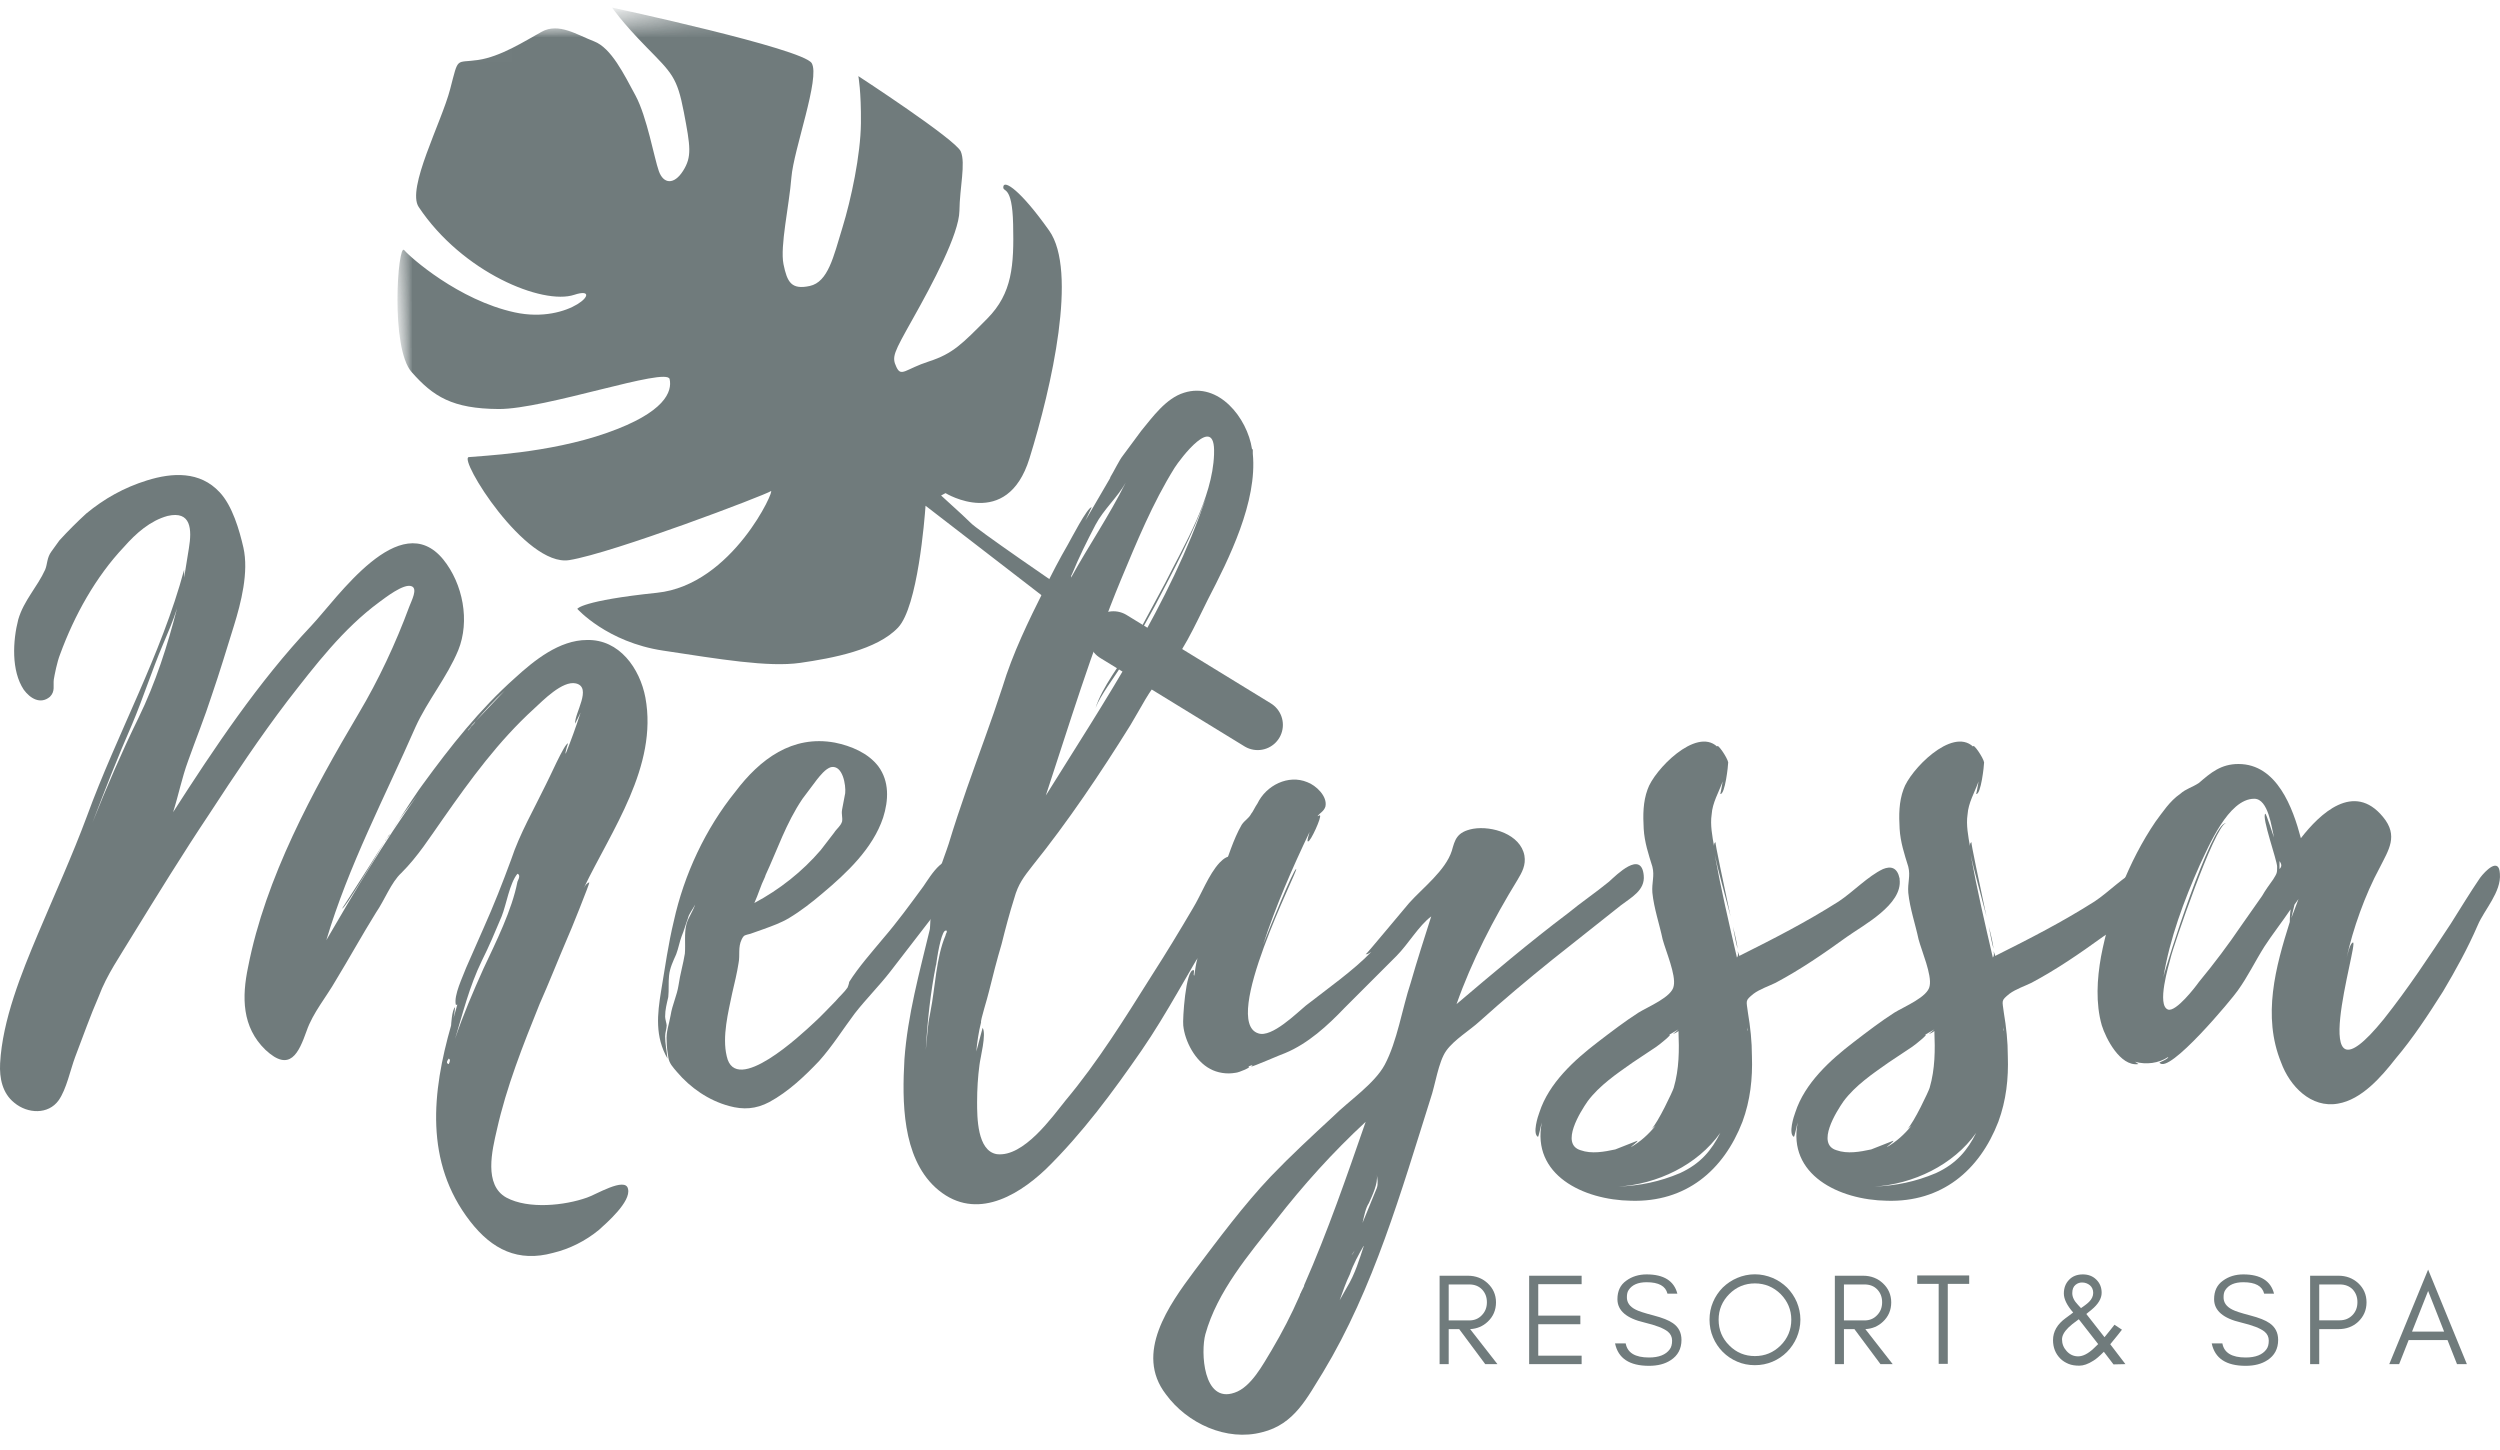
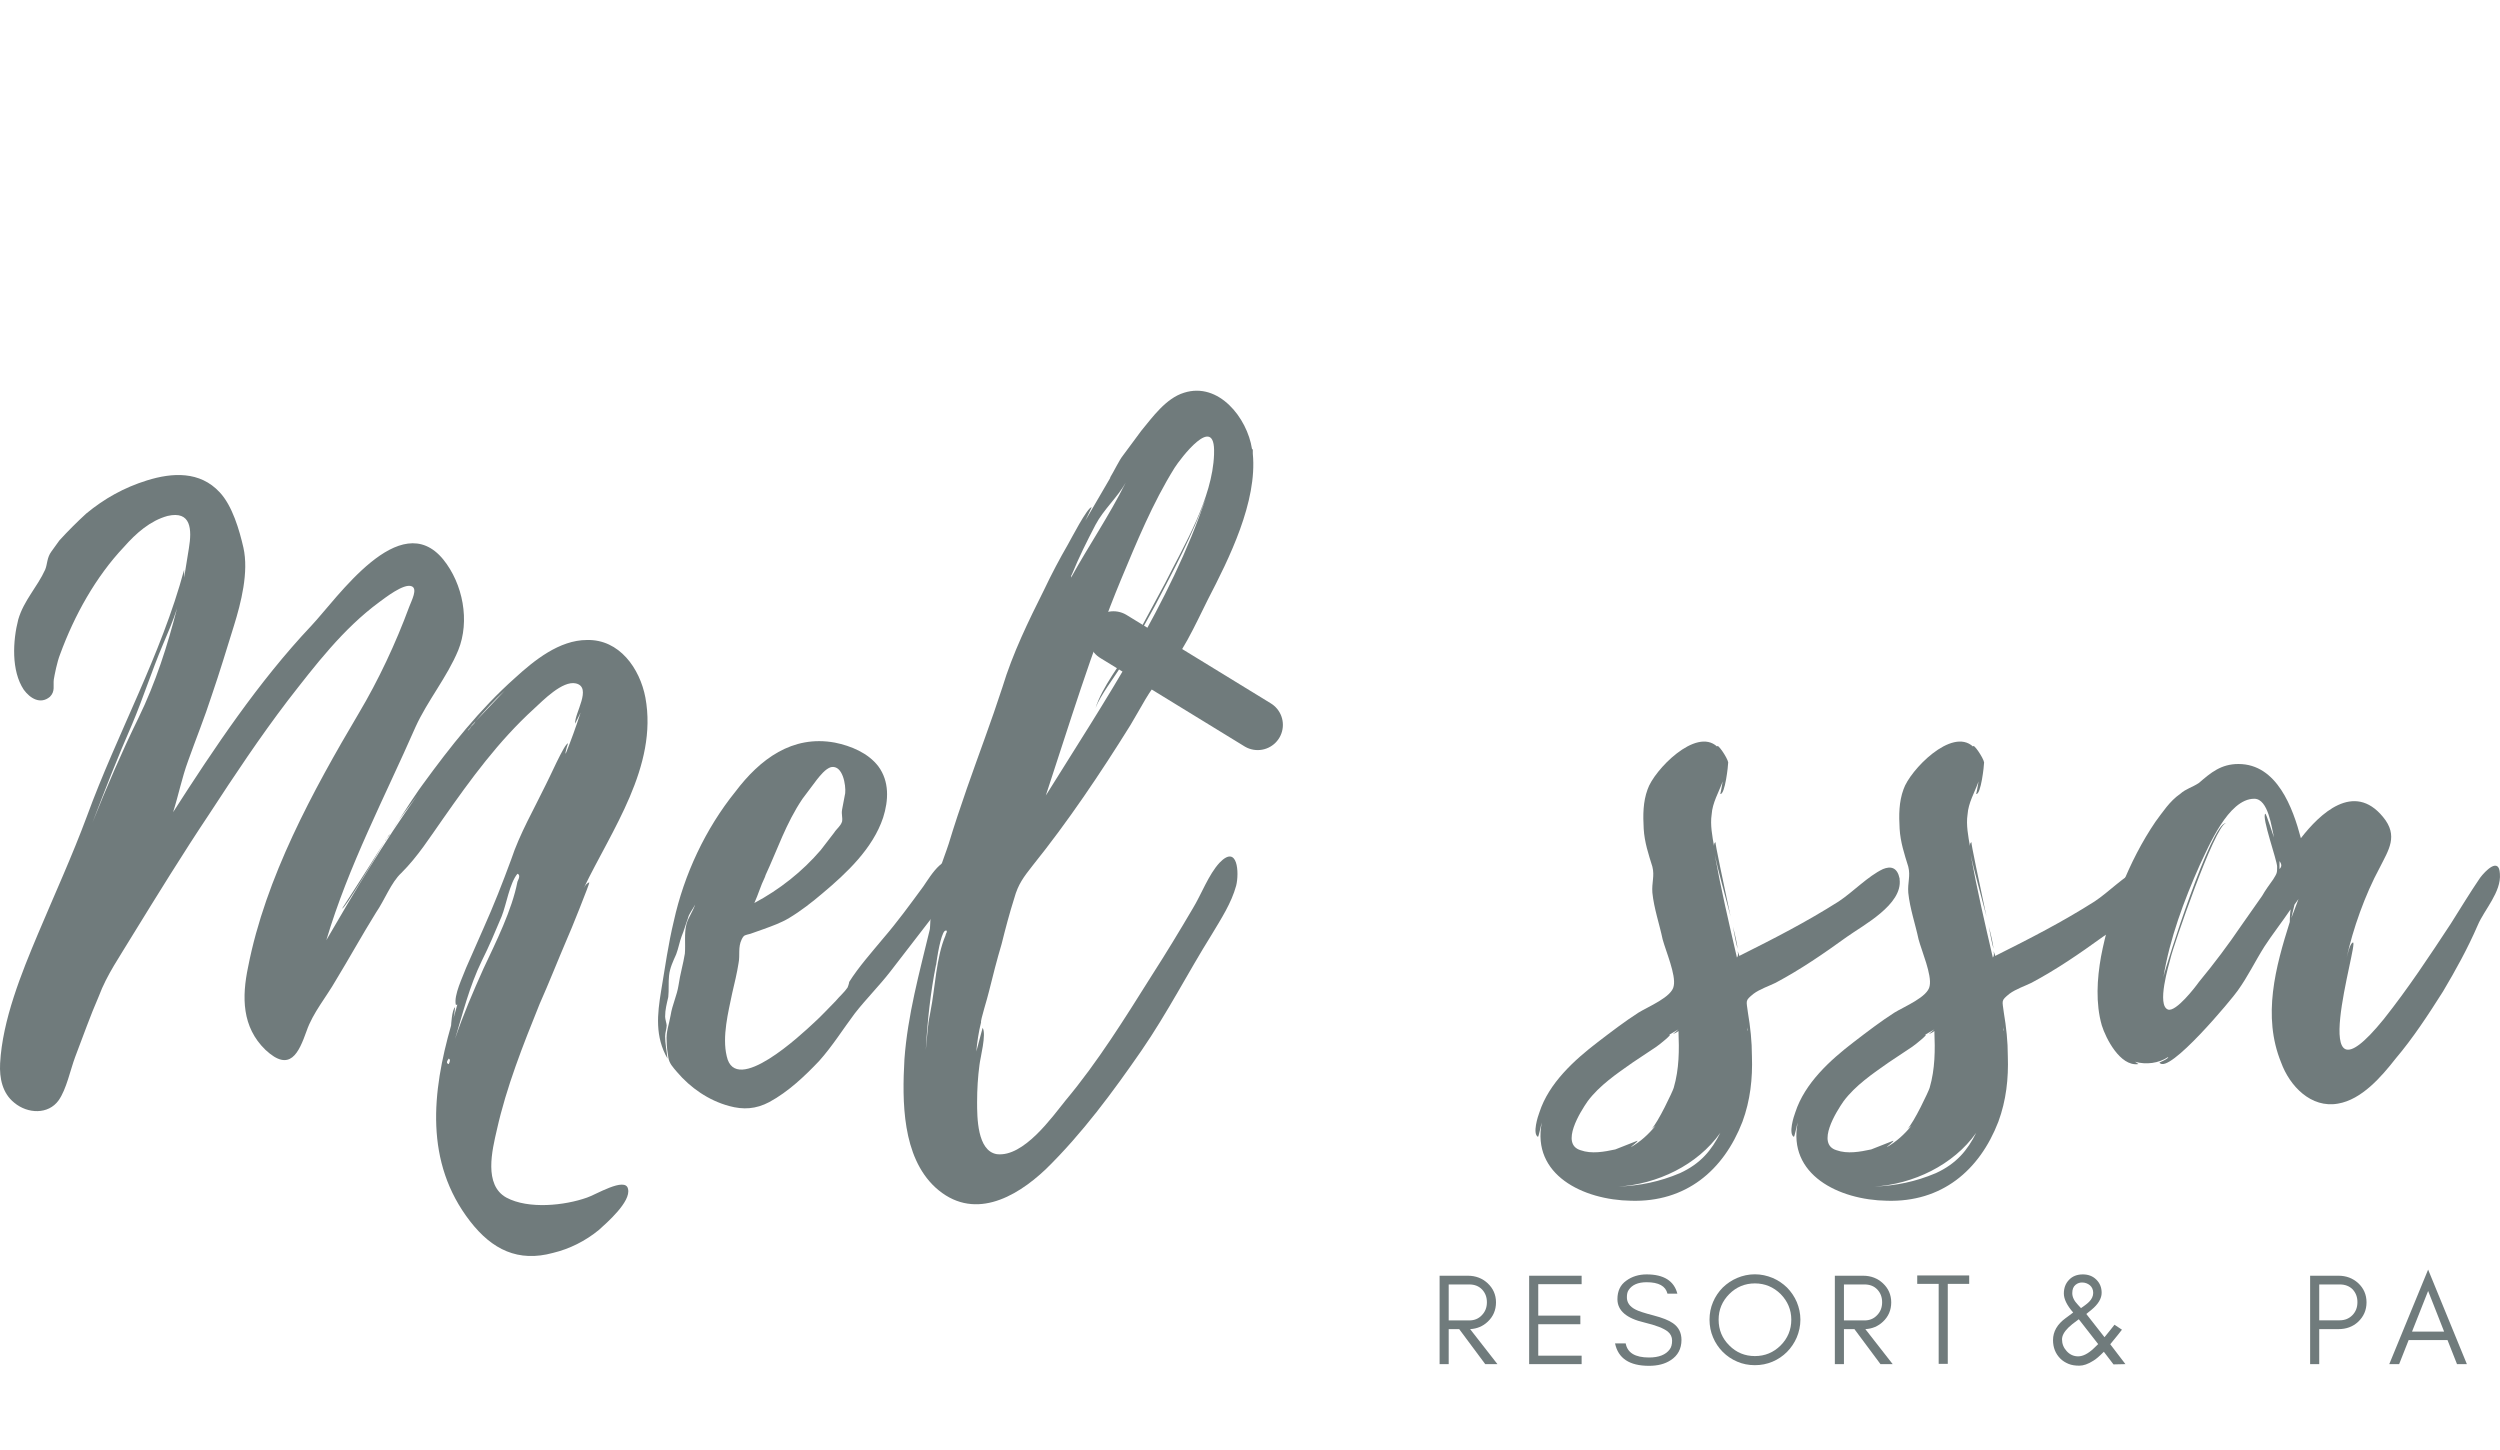
<svg xmlns="http://www.w3.org/2000/svg" width="100" height="58" viewBox="0 0 100 58" fill="none">
  <path d="M57.948 52.817V51.378H58.769C58.981 51.378 59.153 51.444 59.284 51.581C59.409 51.715 59.476 51.881 59.476 52.09C59.476 52.298 59.409 52.47 59.273 52.609C59.138 52.751 58.972 52.817 58.769 52.817H57.948ZM59.84 52.095C59.84 51.792 59.725 51.534 59.507 51.331C59.295 51.133 59.03 51.029 58.716 51.029H57.584V54.565H57.948V53.165H58.368L59.409 54.565H59.897L58.805 53.165C59.081 53.15 59.315 53.051 59.507 52.87C59.725 52.667 59.84 52.406 59.84 52.095Z" fill="#707B7C" />
  <path d="M63.265 54.565V54.227H61.53V52.969H63.214V52.625H61.53V51.367H63.265V51.029H61.166V54.565H63.265Z" fill="#707B7C" />
  <path d="M65.778 52.901C66.235 53.011 66.546 53.13 66.714 53.265C66.826 53.358 66.884 53.479 66.884 53.625C66.884 53.77 66.853 53.889 66.791 53.971C66.634 54.19 66.354 54.3 65.959 54.3C65.407 54.3 65.096 54.112 65.028 53.737H64.602C64.727 54.335 65.18 54.633 65.959 54.633C66.308 54.633 66.599 54.56 66.833 54.404C67.113 54.223 67.259 53.951 67.259 53.598C67.259 53.307 67.144 53.084 66.917 52.927C66.754 52.812 66.495 52.709 66.136 52.616C65.771 52.521 65.537 52.444 65.429 52.386C65.189 52.267 65.07 52.099 65.076 51.881C65.076 51.768 65.096 51.669 65.149 51.596C65.284 51.393 65.522 51.289 65.866 51.289C66.35 51.289 66.626 51.444 66.698 51.746H67.094C66.963 51.236 66.553 50.976 65.866 50.976C65.553 50.976 65.277 51.06 65.05 51.228C64.816 51.393 64.697 51.638 64.697 51.969C64.697 52.422 65.058 52.735 65.778 52.901Z" fill="#707B7C" />
  <path d="M71.652 52.786C71.652 53.192 71.506 53.536 71.226 53.817C70.939 54.102 70.597 54.243 70.195 54.243C69.796 54.243 69.451 54.102 69.171 53.817C68.886 53.536 68.745 53.192 68.745 52.786C68.745 52.391 68.886 52.049 69.171 51.762C69.451 51.481 69.796 51.336 70.195 51.336C70.597 51.336 70.939 51.481 71.226 51.762C71.506 52.049 71.652 52.391 71.652 52.786ZM72.016 52.786C72.016 52.536 71.963 52.303 71.871 52.08C71.776 51.861 71.645 51.669 71.48 51.501C71.314 51.34 71.122 51.21 70.904 51.117C70.679 51.025 70.445 50.972 70.195 50.972C69.946 50.972 69.707 51.025 69.489 51.117C69.27 51.21 69.078 51.34 68.911 51.501C68.745 51.669 68.615 51.861 68.522 52.08C68.427 52.303 68.381 52.536 68.381 52.786C68.381 53.035 68.427 53.276 68.522 53.495C68.615 53.717 68.745 53.909 68.911 54.077C69.078 54.243 69.27 54.373 69.489 54.466C69.707 54.561 69.946 54.607 70.195 54.607C70.445 54.607 70.679 54.561 70.904 54.466C71.122 54.373 71.314 54.243 71.48 54.077C71.645 53.909 71.776 53.717 71.871 53.495C71.963 53.276 72.016 53.035 72.016 52.786Z" fill="#707B7C" />
  <path d="M73.758 52.817V51.378H74.579C74.791 51.378 74.963 51.444 75.093 51.581C75.219 51.715 75.285 51.881 75.285 52.09C75.285 52.298 75.219 52.47 75.082 52.609C74.948 52.751 74.782 52.817 74.579 52.817H73.758ZM75.649 52.095C75.649 51.792 75.535 51.534 75.316 51.331C75.104 51.133 74.839 51.029 74.526 51.029H73.394V54.565H73.758V53.165H74.177L75.219 54.565H75.707L74.614 53.165C74.89 53.15 75.124 53.051 75.316 52.87C75.535 52.667 75.649 52.406 75.649 52.095Z" fill="#707B7C" />
  <path d="M76.689 51.355H77.547V54.554H77.911V51.355H78.768V51.018H76.689V51.355Z" fill="#707B7C" />
  <path d="M83.152 52.77L83.927 53.764C83.874 53.817 83.816 53.874 83.754 53.931C83.525 54.15 83.313 54.254 83.125 54.254C82.949 54.254 82.792 54.185 82.666 54.044C82.543 53.909 82.481 53.753 82.481 53.576C82.481 53.43 82.562 53.276 82.735 53.104C82.812 53.026 82.949 52.916 83.152 52.77ZM83.119 52.194C82.964 52.033 82.891 51.881 82.891 51.726C82.891 51.574 82.933 51.466 83.022 51.393C83.103 51.325 83.203 51.294 83.306 51.3C83.41 51.305 83.51 51.34 83.598 51.413C83.682 51.486 83.728 51.59 83.728 51.715C83.728 51.846 83.671 51.965 83.562 52.075C83.51 52.126 83.459 52.168 83.401 52.21C83.344 52.252 83.291 52.287 83.24 52.325C83.198 52.283 83.161 52.236 83.119 52.194ZM84.878 53.188L84.58 52.989L84.383 53.238C84.315 53.322 84.249 53.406 84.18 53.488L83.452 52.559C83.514 52.506 83.587 52.455 83.66 52.391C83.931 52.168 84.066 51.938 84.066 51.711C84.066 51.497 83.993 51.32 83.847 51.179C83.708 51.044 83.531 50.976 83.313 50.976C83.084 50.976 82.896 51.049 82.761 51.194C82.62 51.34 82.554 51.523 82.554 51.742C82.554 51.96 82.677 52.214 82.927 52.501C82.823 52.578 82.719 52.651 82.627 52.724C82.289 52.969 82.121 53.265 82.121 53.603C82.121 53.898 82.216 54.143 82.412 54.342C82.505 54.435 82.615 54.503 82.739 54.554C82.865 54.607 83.011 54.627 83.172 54.627C83.337 54.627 83.52 54.565 83.732 54.43C83.843 54.366 83.977 54.247 84.154 54.071L84.54 54.576L85.017 54.565L84.41 53.77C84.668 53.457 84.825 53.261 84.878 53.188Z" fill="#707B7C" />
-   <path d="M89.645 52.901C90.102 53.011 90.413 53.13 90.581 53.265C90.694 53.358 90.751 53.479 90.751 53.625C90.751 53.77 90.72 53.889 90.658 53.971C90.502 54.19 90.221 54.3 89.826 54.3C89.274 54.3 88.963 54.112 88.895 53.737H88.469C88.595 54.335 89.047 54.633 89.826 54.633C90.175 54.633 90.466 54.56 90.7 54.404C90.981 54.223 91.126 53.951 91.126 53.598C91.126 53.307 91.011 53.084 90.784 52.927C90.621 52.812 90.363 52.709 90.003 52.616C89.639 52.521 89.405 52.444 89.296 52.386C89.056 52.267 88.937 52.099 88.943 51.881C88.943 51.768 88.963 51.669 89.016 51.596C89.151 51.393 89.389 51.289 89.734 51.289C90.217 51.289 90.493 51.444 90.566 51.746H90.961C90.831 51.236 90.42 50.976 89.734 50.976C89.42 50.976 89.144 51.06 88.917 51.228C88.683 51.393 88.564 51.638 88.564 51.969C88.564 52.422 88.926 52.735 89.645 52.901Z" fill="#707B7C" />
  <path d="M92.769 52.812V51.378H93.591C93.802 51.378 93.975 51.444 94.105 51.574C94.231 51.711 94.297 51.876 94.297 52.084C94.297 52.298 94.231 52.47 94.094 52.609C93.959 52.744 93.794 52.812 93.591 52.812H92.769ZM94.661 52.095C94.661 51.784 94.546 51.528 94.328 51.325C94.109 51.128 93.851 51.029 93.538 51.029H92.405V54.565H92.769V53.165H93.538C93.851 53.165 94.116 53.068 94.328 52.87C94.546 52.662 94.661 52.406 94.661 52.095Z" fill="#707B7C" />
  <path d="M96.481 53.265L97.125 51.638L97.765 53.265H96.481ZM98.675 54.565L97.125 50.784L95.571 54.565H95.966L96.346 53.602H97.9L98.28 54.565H98.675Z" fill="#707B7C" />
  <mask id="mask0_325_1966" style="mask-type:luminance" maskUnits="userSpaceOnUse" x="15" y="0" width="36" height="30">
    <path d="M15.816 0.237H50.85V29.62H15.816V0.237Z" fill="white" />
  </mask>
  <g mask="url(#mask0_325_1966)">
    <mask id="mask1_325_1966" style="mask-type:luminance" maskUnits="userSpaceOnUse" x="14" y="-3" width="37" height="37">
      <path d="M47.106 -2.007L50.583 29.587L17.726 33.203L14.247 1.61L47.106 -2.007Z" fill="white" />
    </mask>
    <g mask="url(#mask1_325_1966)">
      <mask id="mask2_325_1966" style="mask-type:luminance" maskUnits="userSpaceOnUse" x="14" y="-3" width="37" height="37">
-         <path d="M50.563 29.408L47.087 -2.184L14.229 1.431L17.706 33.026L50.563 29.408Z" fill="white" />
-       </mask>
+         </mask>
      <g mask="url(#mask2_325_1966)">
        <path d="M23.092 24.354C23.092 24.354 23.255 24.027 26.281 23.711C29.314 23.396 31.038 19.502 30.833 19.646C30.628 19.796 24.518 22.124 22.767 22.405C21.015 22.683 18.318 18.33 18.752 18.284C19.187 18.235 21.938 18.14 24.277 17.315C26.615 16.494 26.893 15.657 26.785 15.163C26.679 14.668 21.803 16.372 19.947 16.361C18.088 16.35 17.326 15.858 16.466 14.884C15.603 13.911 15.916 9.711 16.166 10.002C16.415 10.296 18.342 12.004 20.584 12.494C22.825 12.984 24.238 11.375 22.971 11.792C21.708 12.211 18.494 10.9 16.748 8.28C16.254 7.541 17.662 4.894 18.006 3.566C18.353 2.237 18.209 2.533 19.114 2.4C20.017 2.272 20.986 1.648 21.668 1.27C22.348 0.897 23.072 1.389 23.763 1.654C24.454 1.921 24.959 2.97 25.421 3.822C25.88 4.676 26.169 6.331 26.354 6.846C26.537 7.358 26.959 7.406 27.321 6.837C27.681 6.27 27.619 5.872 27.352 4.477C27.085 3.087 26.875 2.923 25.858 1.886C24.84 0.846 24.485 0.303 24.485 0.303C24.485 0.303 32.124 1.946 32.468 2.526C32.815 3.107 31.747 5.972 31.656 7.099C31.568 8.227 31.195 9.848 31.34 10.569C31.488 11.289 31.654 11.598 32.391 11.439C33.126 11.278 33.34 10.269 33.693 9.119C34.047 7.969 34.424 6.195 34.437 4.925C34.45 3.654 34.334 3.045 34.334 3.045C34.334 3.045 38.234 5.585 38.432 6.06C38.631 6.537 38.388 7.499 38.377 8.433C38.362 9.364 37.289 11.37 36.514 12.75C35.742 14.13 35.662 14.269 35.856 14.681C36.051 15.099 36.207 14.765 37.161 14.456C38.119 14.145 38.485 13.757 39.492 12.743C40.494 11.73 40.562 10.616 40.525 8.971C40.489 7.329 40.094 7.729 40.134 7.461C40.172 7.194 40.821 7.605 41.966 9.223C43.112 10.836 42.077 15.443 41.178 18.339C40.28 21.235 37.821 19.725 37.821 19.725L37.644 19.82C38.342 20.453 38.772 20.851 38.83 20.917C39.242 21.381 50.515 28.98 50.515 28.98L50.04 29.466L44.26 25.813L37.022 20.23C36.984 20.76 36.709 24.272 35.923 25.102C35.075 26 33.294 26.329 32.007 26.515C30.727 26.698 28.773 26.364 26.522 26.024C24.279 25.687 23.092 24.354 23.092 24.354Z" fill="#707B7C" />
      </g>
    </g>
  </g>
  <path d="M23.479 47.904C22.593 48.22 21.141 48.379 20.256 47.904C19.34 47.399 19.686 46.008 19.876 45.187C20.256 43.481 20.92 41.806 21.583 40.163C21.962 39.311 22.309 38.426 22.688 37.541C22.783 37.351 23.604 35.299 23.573 35.299C23.509 35.299 23.415 35.394 23.353 35.519C24.459 33.213 26.322 30.654 25.816 27.904C25.595 26.737 24.774 25.567 23.479 25.6C22.373 25.6 21.362 26.421 20.602 27.116C19.181 28.379 18.013 29.864 16.908 31.381C16.782 31.54 16.276 32.297 15.707 33.182C15.992 32.707 16.369 32.266 16.687 31.822C15.358 33.687 14.191 35.645 13.054 37.605C13.937 34.634 15.391 31.886 16.623 29.074C17.097 28.032 17.885 27.083 18.329 26.011C18.804 24.841 18.519 23.355 17.729 22.377C15.992 20.261 13.495 23.925 12.453 25.03C10.337 27.273 8.566 29.928 6.924 32.487C7.145 31.791 7.271 31.127 7.525 30.434C7.84 29.549 8.187 28.695 8.471 27.812C8.787 26.893 9.072 25.946 9.357 25.03C9.641 24.114 9.957 22.883 9.736 21.903C9.577 21.207 9.293 20.227 8.787 19.691C7.997 18.837 6.891 18.901 5.88 19.216C4.964 19.501 4.174 19.943 3.448 20.543C3.068 20.892 2.722 21.238 2.375 21.618L2.057 22.059C1.87 22.313 1.9 22.565 1.806 22.788C1.49 23.483 0.951 24.02 0.731 24.777C0.51 25.631 0.446 26.832 0.951 27.589C1.205 27.937 1.616 28.189 1.995 27.873C2.216 27.653 2.121 27.432 2.152 27.178C2.185 26.988 2.28 26.483 2.406 26.167C2.973 24.62 3.827 23.073 4.964 21.872C5.439 21.333 6.008 20.828 6.701 20.638C7.65 20.417 7.681 21.177 7.555 21.934L7.366 23.104V22.788C6.45 26.2 4.679 29.359 3.479 32.645C2.88 34.257 2.185 35.773 1.521 37.351C0.856 38.932 0.099 40.795 0.004 42.534C-0.027 43.134 0.099 43.735 0.574 44.112C1.11 44.556 1.931 44.587 2.342 44.017C2.658 43.576 2.816 42.786 3.006 42.28C3.322 41.459 3.607 40.638 3.953 39.848C4.269 38.996 4.807 38.236 5.28 37.446C6.291 35.804 7.302 34.162 8.377 32.551C9.387 31.001 10.398 29.485 11.504 28.032C12.61 26.611 13.716 25.156 15.171 24.084C15.391 23.925 16.148 23.324 16.464 23.45C16.718 23.545 16.464 24.02 16.369 24.271C15.833 25.726 15.137 27.211 14.347 28.538C12.515 31.632 10.619 35.109 9.924 38.678C9.672 39.879 9.672 41.079 10.619 41.995C11.599 42.911 11.948 42.123 12.264 41.238C12.515 40.512 13.054 39.879 13.431 39.217C13.97 38.331 14.475 37.415 15.043 36.499C15.391 35.994 15.643 35.299 16.053 34.919C16.718 34.257 17.192 33.498 17.729 32.738C18.834 31.16 19.94 29.644 21.362 28.348C21.708 28.032 22.499 27.211 23.037 27.337C23.699 27.494 22.973 28.538 23.004 28.948L23.225 28.505C23.037 29.074 22.847 29.61 22.627 30.149C22.593 30.116 22.719 29.738 22.719 29.738C22.593 29.705 21.931 31.222 21.836 31.381C21.362 32.361 20.792 33.339 20.446 34.383C20.097 35.33 19.75 36.215 19.34 37.131L18.645 38.711C18.519 39.058 18.139 39.817 18.234 40.194C18.265 40.194 18.298 40.194 18.298 40.163L18.139 40.733C18.17 40.607 18.203 40.322 18.203 40.289C18.075 40.384 18.044 41.018 18.044 41.018C17.287 43.671 16.969 46.483 18.804 48.851C19.686 49.99 20.731 50.496 22.121 50.116C22.783 49.957 23.415 49.641 23.953 49.2C24.269 48.915 25.249 48.063 25.121 47.558C25.026 47.052 23.794 47.809 23.479 47.904ZM19.276 38.426C19.561 37.857 19.815 37.256 20.066 36.656C20.256 36.184 20.382 35.33 20.698 34.95C20.792 34.983 20.792 35.078 20.698 35.268C20.477 36.404 19.846 37.667 19.34 38.742C18.929 39.658 18.519 40.607 18.203 41.554C18.519 40.512 18.77 39.468 19.276 38.426ZM5.28 28.979C5.723 27.937 6.07 26.832 6.514 25.788C6.701 25.346 6.924 24.841 7.081 24.335C6.701 25.821 6.229 27.306 5.534 28.728C4.869 30.085 4.269 31.476 3.702 32.897C4.207 31.57 4.712 30.275 5.28 28.979ZM15.391 33.656C14.57 34.983 13.685 36.34 13.685 36.34C13.78 36.373 14.947 34.413 15.391 33.656ZM20.192 27.622L19.024 28.853C19.404 28.412 19.781 27.999 20.192 27.622ZM17.949 42.565C17.855 42.534 17.855 42.47 17.949 42.344C18.013 42.375 18.013 42.439 17.949 42.565ZM18.709 29.233L18.77 29.138V29.169C18.834 29.043 18.929 28.948 18.96 28.917L19.024 28.853L18.96 28.948L18.834 29.074C18.834 29.074 18.865 29.074 18.865 29.043L18.834 29.074L18.804 29.138L18.709 29.233ZM15.453 33.562L15.581 33.372V33.403L15.453 33.562ZM15.391 33.656L15.453 33.562C15.453 33.592 15.422 33.623 15.391 33.656ZM18.929 28.948L18.96 28.917C18.96 28.917 18.96 28.948 18.929 28.948Z" fill="#707B7C" />
  <path d="M38.421 34.762C38.421 34.793 38.421 34.793 38.39 34.762V34.729C37.884 33.877 37.22 35.045 36.935 35.455C36.399 36.184 35.894 36.879 35.324 37.541C34.852 38.11 34.346 38.678 33.967 39.278C33.967 39.342 33.903 39.501 33.903 39.501C33.777 39.689 33.587 39.848 33.43 40.037C33.145 40.322 32.861 40.638 32.545 40.922C32.071 41.364 29.417 43.86 29.069 42.249C28.879 41.459 29.133 40.479 29.289 39.722C29.384 39.311 29.479 38.932 29.543 38.521C29.607 38.205 29.512 37.89 29.669 37.572C29.764 37.384 29.795 37.415 30.018 37.351L30.554 37.161C30.901 37.035 31.249 36.91 31.565 36.72C32.04 36.435 32.481 36.089 32.892 35.74C33.872 34.919 34.913 33.939 35.324 32.707C35.547 32.012 35.578 31.255 35.134 30.654C34.724 30.116 34.031 29.833 33.397 29.705C31.691 29.39 30.395 30.37 29.417 31.665C28.217 33.151 27.362 34.983 26.952 36.846C26.731 37.762 26.605 38.678 26.446 39.627C26.29 40.574 26.195 41.459 26.7 42.344C26.667 42.028 26.605 41.744 26.605 41.459C26.605 41.3 26.667 41.143 26.667 41.017C26.667 40.953 26.605 40.764 26.605 40.669C26.605 40.384 26.667 40.163 26.731 39.879C26.762 39.596 26.731 39.311 26.762 39.026C26.795 38.711 26.921 38.457 27.047 38.172C27.142 37.921 27.173 37.7 27.267 37.446C27.362 37.225 27.426 36.971 27.521 36.72C27.552 36.561 27.711 36.373 27.806 36.184C27.711 36.466 27.521 36.72 27.457 36.971C27.362 37.351 27.426 37.762 27.395 38.141C27.331 38.552 27.206 38.962 27.142 39.406C27.08 39.817 26.89 40.194 26.826 40.607C26.762 40.984 26.636 41.269 26.667 41.649C26.667 41.869 26.7 42.09 26.731 42.28C26.762 42.534 26.921 42.691 27.08 42.88C27.616 43.512 28.342 44.017 29.163 44.24C29.733 44.397 30.238 44.366 30.775 44.081C31.534 43.67 32.196 43.039 32.766 42.439C33.302 41.839 33.713 41.174 34.187 40.543C34.629 39.973 35.167 39.437 35.609 38.867L37.315 36.656L38.295 35.36C38.452 35.173 38.547 35.014 38.421 34.762ZM30.585 35.109C30.618 35.045 30.618 35.014 30.618 35.014C31.09 34.003 31.439 32.928 32.101 31.95L32.671 31.191C32.797 31.034 33.017 30.749 33.24 30.685C33.713 30.59 33.841 31.411 33.808 31.727L33.682 32.391C33.651 32.581 33.713 32.707 33.682 32.866C33.618 33.056 33.461 33.151 33.366 33.307L32.83 34.003C32.101 34.855 31.185 35.583 30.174 36.12C30.333 35.773 30.428 35.424 30.585 35.109Z" fill="#707B7C" />
  <path d="M48.783 34.508C48.342 34.983 48.057 35.773 47.71 36.341C47.172 37.257 46.635 38.142 46.066 39.027C44.993 40.733 43.918 42.47 42.623 44.017C42.086 44.682 40.95 46.293 39.875 46.167C39.084 46.039 39.084 44.682 39.084 44.081C39.084 43.576 39.115 43.071 39.179 42.596C39.21 42.311 39.464 41.364 39.305 41.113L39.053 42.06C39.084 41.68 39.148 41.269 39.243 40.89C39.21 40.828 39.495 39.943 39.559 39.658C39.716 39.027 39.875 38.395 40.064 37.762C40.221 37.131 40.38 36.53 40.57 35.93C40.727 35.361 40.95 35.078 41.296 34.634C42.718 32.866 44.013 30.939 45.214 29.01C45.655 28.284 45.94 27.653 46.479 27.052C47.267 26.231 47.805 25 48.311 23.989C49.163 22.344 50.3 20.071 50.112 18.144V17.985L50.079 17.954C49.889 16.72 48.752 15.268 47.362 15.709C46.635 15.932 46.099 16.689 45.655 17.226L44.929 18.206C44.773 18.395 44.55 18.87 44.393 19.122L44.424 19.091L43.413 20.828L43.667 20.292C43.508 20.261 42.812 21.618 42.718 21.777C42.371 22.377 42.055 22.978 41.771 23.578C41.139 24.841 40.506 26.136 40.095 27.494C39.654 28.854 39.148 30.18 38.674 31.54C38.422 32.266 38.168 33.023 37.948 33.752C37.758 34.35 37.316 35.33 37.411 35.961H37.504C37.411 36.184 37.347 36.405 37.283 36.625C37.316 36.435 37.316 36.215 37.347 36.151C37.188 36.374 37.221 37.131 37.188 37.195C36.778 38.901 36.305 40.607 36.177 42.375C36.083 44.05 36.083 46.262 37.411 47.494C38.895 48.851 40.601 47.935 41.832 46.768C43.287 45.346 44.519 43.671 45.655 42.029C46.699 40.512 47.52 38.901 48.467 37.385C48.847 36.751 49.258 36.12 49.447 35.425C49.573 34.919 49.511 33.752 48.783 34.508ZM44.834 23.198C45.468 21.682 46.099 20.133 46.984 18.711C47.205 18.365 48.626 16.469 48.562 18.144V18.175C48.501 19.943 47.362 21.808 46.605 23.324L45.278 25.788C44.834 26.547 44.077 27.494 43.823 28.317C44.013 27.812 44.583 27.083 44.867 26.611C45.34 25.821 45.75 25.031 46.194 24.24C46.92 22.85 47.71 21.397 48.247 19.881C46.825 24.115 44.172 28.063 41.832 31.822C42.751 29.043 43.667 26.011 44.834 23.198ZM43.823 20.987C44.139 20.387 44.709 19.881 45.024 19.312C44.362 20.638 43.539 21.839 42.843 23.104C42.843 23.073 42.843 23.009 42.876 22.978C43.161 22.282 43.477 21.649 43.823 20.987ZM37.853 37.321C37.822 37.385 37.822 37.416 37.822 37.416C37.442 38.301 37.411 39.501 37.221 40.448C37.188 40.669 37.127 40.859 37.127 41.08V40.985L37.032 41.996C37.093 40.859 37.221 39.689 37.442 38.583V38.616C37.537 37.89 37.694 37.226 37.822 37.226C37.884 37.195 37.884 37.29 37.853 37.321Z" fill="#707B7C" />
-   <path d="M65.749 35.014C65.654 34.003 64.674 34.983 64.359 35.268C63.822 35.709 63.253 36.089 62.717 36.531C61.167 37.7 59.715 38.932 58.262 40.164C58.861 38.458 59.746 36.751 60.695 35.204C60.885 34.888 61.041 34.604 60.977 34.224C60.821 33.372 59.684 33.023 58.925 33.151C58.262 33.277 58.198 33.593 58.072 34.034C57.819 34.824 56.903 35.52 56.366 36.12C56.143 36.374 54.66 38.173 54.627 38.173C54.722 38.173 54.786 38.111 54.85 38.078C54.155 38.806 53.08 39.563 52.228 40.228C51.879 40.513 50.868 41.523 50.332 41.334C48.815 40.859 51.943 34.794 51.848 34.763C51.753 34.73 50.742 37.226 50.522 37.795C51.027 36.246 51.689 34.73 52.384 33.277C52.353 33.403 52.259 33.657 52.323 33.657C52.415 33.688 52.89 32.646 52.795 32.613C52.764 32.613 52.733 32.646 52.7 32.646C52.795 32.518 52.954 32.456 53.016 32.266C53.111 31.856 52.638 31.412 52.289 31.286C51.532 30.971 50.647 31.412 50.298 32.14C50.206 32.266 50.111 32.487 50.047 32.551C49.952 32.739 49.793 32.803 49.667 32.992C49.321 33.593 49.131 34.288 48.877 34.919C48.782 35.204 47.676 38.363 47.835 38.396L47.899 38.332C47.835 38.553 47.804 38.806 47.771 39.027C47.709 38.996 47.804 38.806 47.74 38.806C47.425 38.773 47.299 40.795 47.33 41.018C47.394 41.649 47.804 42.44 48.405 42.755C48.687 42.912 49.067 42.976 49.416 42.912C49.541 42.912 50.142 42.66 49.921 42.66L50.111 42.596L50.047 42.66C50.078 42.691 51.217 42.186 51.404 42.124C52.323 41.744 53.111 41.018 53.775 40.323L55.861 38.237C56.333 37.762 56.744 37.036 57.249 36.656C56.967 37.541 56.682 38.427 56.428 39.312C56.082 40.354 55.892 41.649 55.386 42.596C54.976 43.355 53.934 44.051 53.334 44.651C52.479 45.441 51.627 46.229 50.837 47.053C49.731 48.22 48.751 49.547 47.771 50.843C46.76 52.202 45.372 54.129 46.635 55.771C47.489 56.941 49.067 57.667 50.488 57.288C51.784 56.972 52.289 55.897 52.923 54.886C54.945 51.538 56.051 47.651 57.218 43.956C57.408 43.417 57.534 42.47 57.85 42.029C58.167 41.585 58.799 41.208 59.178 40.859C60.125 40.007 61.105 39.184 62.083 38.396L64.833 36.215C65.244 35.899 65.811 35.615 65.749 35.014ZM52.164 51.412V51.443L52.038 51.697V51.728C52.005 51.728 52.005 51.758 52.005 51.758C52.005 51.792 51.974 51.853 51.974 51.853C51.658 52.58 51.279 53.308 50.868 54.003C50.522 54.571 50.047 55.487 49.383 55.707C48.12 56.151 48.025 54.065 48.215 53.37C48.687 51.664 49.952 50.18 51.027 48.821C52.133 47.399 53.3 46.103 54.627 44.872C53.87 47.053 53.111 49.262 52.164 51.412ZM53.996 50.968C54.121 50.591 54.344 50.18 54.565 49.801C54.375 50.368 54.216 50.937 53.87 51.507L53.585 52.012C53.711 51.664 53.839 51.286 53.996 50.968ZM55.071 47.525L54.501 48.916C54.565 48.631 54.627 48.315 54.755 48.125C54.881 47.841 55.132 47.335 55.071 46.989C55.102 47.145 55.132 47.368 55.071 47.525ZM54.06 50.211L54.185 50.021C54.155 50.085 54.121 50.147 54.06 50.211Z" fill="#707B7C" />
  <path d="M75.984 35.14C75.891 34.698 75.637 34.634 75.321 34.762C74.721 35.045 74.121 35.678 73.551 36.056C72.255 36.879 70.962 37.541 69.571 38.237C69.571 38.206 69.54 38.142 69.507 38.047C69.54 38.206 69.507 38.267 69.477 38.301C69.161 36.941 68.845 35.584 68.591 34.193C68.717 34.793 69.002 35.804 69.223 36.656C68.94 35.33 68.591 33.687 68.622 33.687C68.561 33.718 68.561 33.782 68.561 33.844C68.496 33.467 68.402 32.992 68.466 32.582C68.496 32.107 68.75 31.697 68.907 31.255C68.876 31.476 68.812 31.761 68.812 31.761C69.002 31.791 69.128 30.622 69.128 30.496C69.097 30.306 68.686 29.706 68.686 29.864C67.834 29.074 66.159 30.811 65.905 31.571C65.718 32.076 65.718 32.612 65.748 33.151C65.779 33.687 65.938 34.162 66.095 34.667C66.19 35.045 66.064 35.299 66.095 35.709C66.159 36.341 66.38 36.972 66.505 37.572C66.633 38.047 67.044 38.996 66.949 39.437C66.885 39.879 65.938 40.258 65.528 40.512C64.989 40.859 64.453 41.269 63.916 41.68C62.967 42.406 61.956 43.324 61.577 44.492C61.515 44.651 61.294 45.346 61.515 45.472C61.546 45.503 61.641 44.967 61.672 44.903C61.261 46.988 63.316 47.999 65.243 48.03C67.424 48.094 68.94 46.83 69.697 44.872C70.013 44.017 70.108 43.135 70.077 42.249C70.077 41.649 70.013 41.08 69.918 40.512C69.856 40.007 69.792 40.038 70.139 39.753C70.392 39.563 70.772 39.437 71.024 39.312C72.035 38.773 72.951 38.142 73.867 37.48C74.531 37.005 76.112 36.184 75.984 35.173V35.14ZM63.221 46.008C62.4 45.757 63.221 44.461 63.506 44.05C63.978 43.417 64.674 42.945 65.307 42.501L66.254 41.87C66.349 41.806 66.949 41.333 66.759 41.395L67.139 41.175L66.916 41.364C66.98 41.333 67.075 41.3 67.139 41.239C67.17 41.996 67.17 42.755 66.949 43.512C66.916 43.64 66.318 44.903 66.064 45.156L66.223 45.028C65.938 45.377 65.623 45.662 65.243 45.883C65.243 45.852 65.528 45.662 65.495 45.629L64.612 45.977C64.168 46.072 63.663 46.167 63.221 46.008ZM67.201 46.924C66.38 47.273 65.59 47.43 64.737 47.463C66.285 47.368 67.896 46.609 68.812 45.313C68.466 46.008 68.022 46.547 67.201 46.924ZM69.507 37.952C69.477 37.731 69.412 37.416 69.318 37.067C69.382 37.416 69.446 37.762 69.507 37.952ZM69.918 41.239C69.887 41.208 69.887 41.144 69.887 41.08C69.887 41.144 69.918 41.208 69.918 41.239Z" fill="#707B7C" />
  <path d="M86.22 35.14C86.127 34.698 85.873 34.634 85.558 34.762C84.957 35.045 84.357 35.678 83.787 36.056C82.492 36.879 81.198 37.541 79.808 38.237C79.808 38.206 79.777 38.142 79.744 38.047C79.777 38.206 79.744 38.267 79.713 38.301C79.397 36.941 79.082 35.584 78.828 34.193C78.954 34.793 79.238 35.804 79.459 36.656C79.177 35.33 78.828 33.687 78.859 33.687C78.797 33.718 78.797 33.782 78.797 33.844C78.733 33.467 78.638 32.992 78.702 32.582C78.733 32.107 78.987 31.697 79.143 31.255C79.112 31.476 79.048 31.761 79.048 31.761C79.238 31.791 79.364 30.622 79.364 30.496C79.333 30.306 78.923 29.706 78.923 29.864C78.071 29.074 76.395 30.811 76.141 31.571C75.954 32.076 75.954 32.612 75.985 33.151C76.016 33.687 76.175 34.162 76.331 34.667C76.426 35.045 76.3 35.299 76.331 35.709C76.395 36.341 76.616 36.972 76.742 37.572C76.87 38.047 77.28 38.996 77.186 39.437C77.121 39.879 76.175 40.258 75.764 40.512C75.225 40.859 74.689 41.269 74.153 41.68C73.204 42.406 72.193 43.324 71.813 44.492C71.751 44.651 71.531 45.346 71.751 45.472C71.782 45.503 71.877 44.967 71.908 44.903C71.497 46.988 73.552 47.999 75.479 48.03C77.66 48.094 79.176 46.83 79.933 44.872C80.249 44.017 80.344 43.135 80.313 42.249C80.313 41.649 80.249 41.08 80.154 40.512C80.093 40.007 80.028 40.038 80.375 39.753C80.629 39.563 81.008 39.437 81.26 39.312C82.271 38.773 83.187 38.142 84.103 37.48C84.767 37.005 86.348 36.184 86.22 35.173V35.14ZM73.457 46.008C72.636 45.757 73.457 44.461 73.742 44.05C74.215 43.417 74.91 42.945 75.543 42.501L76.49 41.87C76.585 41.806 77.186 41.333 76.996 41.395L77.375 41.175L77.152 41.364C77.216 41.333 77.311 41.3 77.375 41.239C77.406 41.996 77.406 42.755 77.186 43.512C77.152 43.64 76.554 44.903 76.3 45.156L76.459 45.028C76.175 45.377 75.859 45.662 75.479 45.883C75.479 45.852 75.764 45.662 75.731 45.629L74.848 45.977C74.404 46.072 73.899 46.167 73.457 46.008ZM77.437 46.924C76.616 47.273 75.826 47.43 74.974 47.463C76.521 47.368 78.132 46.609 79.048 45.313C78.702 46.008 78.258 46.547 77.437 46.924ZM79.744 37.952C79.713 37.731 79.649 37.416 79.554 37.067C79.618 37.416 79.682 37.762 79.744 37.952ZM80.154 41.239C80.123 41.208 80.123 41.144 80.123 41.08C80.123 41.144 80.154 41.208 80.154 41.239Z" fill="#707B7C" />
  <path d="M99.996 34.95C99.963 34.257 99.396 34.855 99.206 35.109C98.796 35.709 98.416 36.34 98.036 36.941C97.184 38.236 96.33 39.532 95.352 40.764C92.097 44.776 94.372 37.636 94.118 37.7C93.993 37.731 93.898 38.206 93.867 38.3C94.118 37.161 94.593 35.804 95.193 34.698C95.54 34.003 95.95 33.433 95.319 32.676C94.151 31.255 92.792 32.55 92.035 33.528C91.717 32.328 91.085 30.56 89.538 30.56C88.843 30.56 88.432 30.906 87.958 31.317C87.673 31.506 87.452 31.54 87.201 31.76C86.79 32.045 86.505 32.486 86.221 32.866C85.146 34.444 84.389 36.435 84.04 38.267C83.883 39.152 83.819 40.133 84.073 41.018C84.23 41.523 84.799 42.66 85.525 42.565C85.556 42.565 85.495 42.534 85.4 42.47C85.841 42.596 86.347 42.534 86.726 42.28C86.757 42.344 86.377 42.501 86.377 42.501C86.726 43.039 89.317 39.912 89.507 39.627C89.918 39.057 90.2 38.457 90.58 37.857C90.865 37.415 91.306 36.846 91.624 36.373C91.591 36.594 91.591 36.879 91.591 36.879C91.024 38.678 90.485 40.638 91.245 42.501C91.591 43.45 92.445 44.335 93.518 44.145C94.467 43.986 95.257 43.07 95.825 42.344C96.52 41.523 97.12 40.607 97.721 39.658C98.226 38.806 98.701 37.952 99.111 37.005C99.363 36.404 100.058 35.678 99.996 34.95ZM90.929 35.173C90.77 35.394 90.611 35.614 90.485 35.835L89.664 37.005C89.128 37.795 88.558 38.552 87.958 39.278C87.801 39.501 87.042 40.479 86.726 40.384C86.252 40.227 86.757 38.583 86.821 38.331C86.916 37.89 88.589 33.023 89.033 32.928C88.463 32.897 86.631 38.616 86.536 39.091C86.79 37.541 87.358 36.025 87.989 34.603C88.338 33.877 89.128 31.95 90.169 31.95C90.739 31.95 90.865 33.118 90.96 33.497C90.929 33.433 90.644 32.517 90.611 32.55C90.454 32.676 91.085 34.413 91.085 34.667C91.085 34.919 91.085 34.919 90.929 35.173ZM91.655 36.72C91.655 36.72 91.75 36.279 91.781 36.184L91.94 35.961L91.655 36.72ZM91.18 34.762V34.444C91.275 34.572 91.275 34.667 91.18 34.762Z" fill="#707B7C" />
  <path d="M44.537 25.459L50.307 28.995" stroke="#707B7C" stroke-width="2.017" stroke-linecap="round" />
</svg>